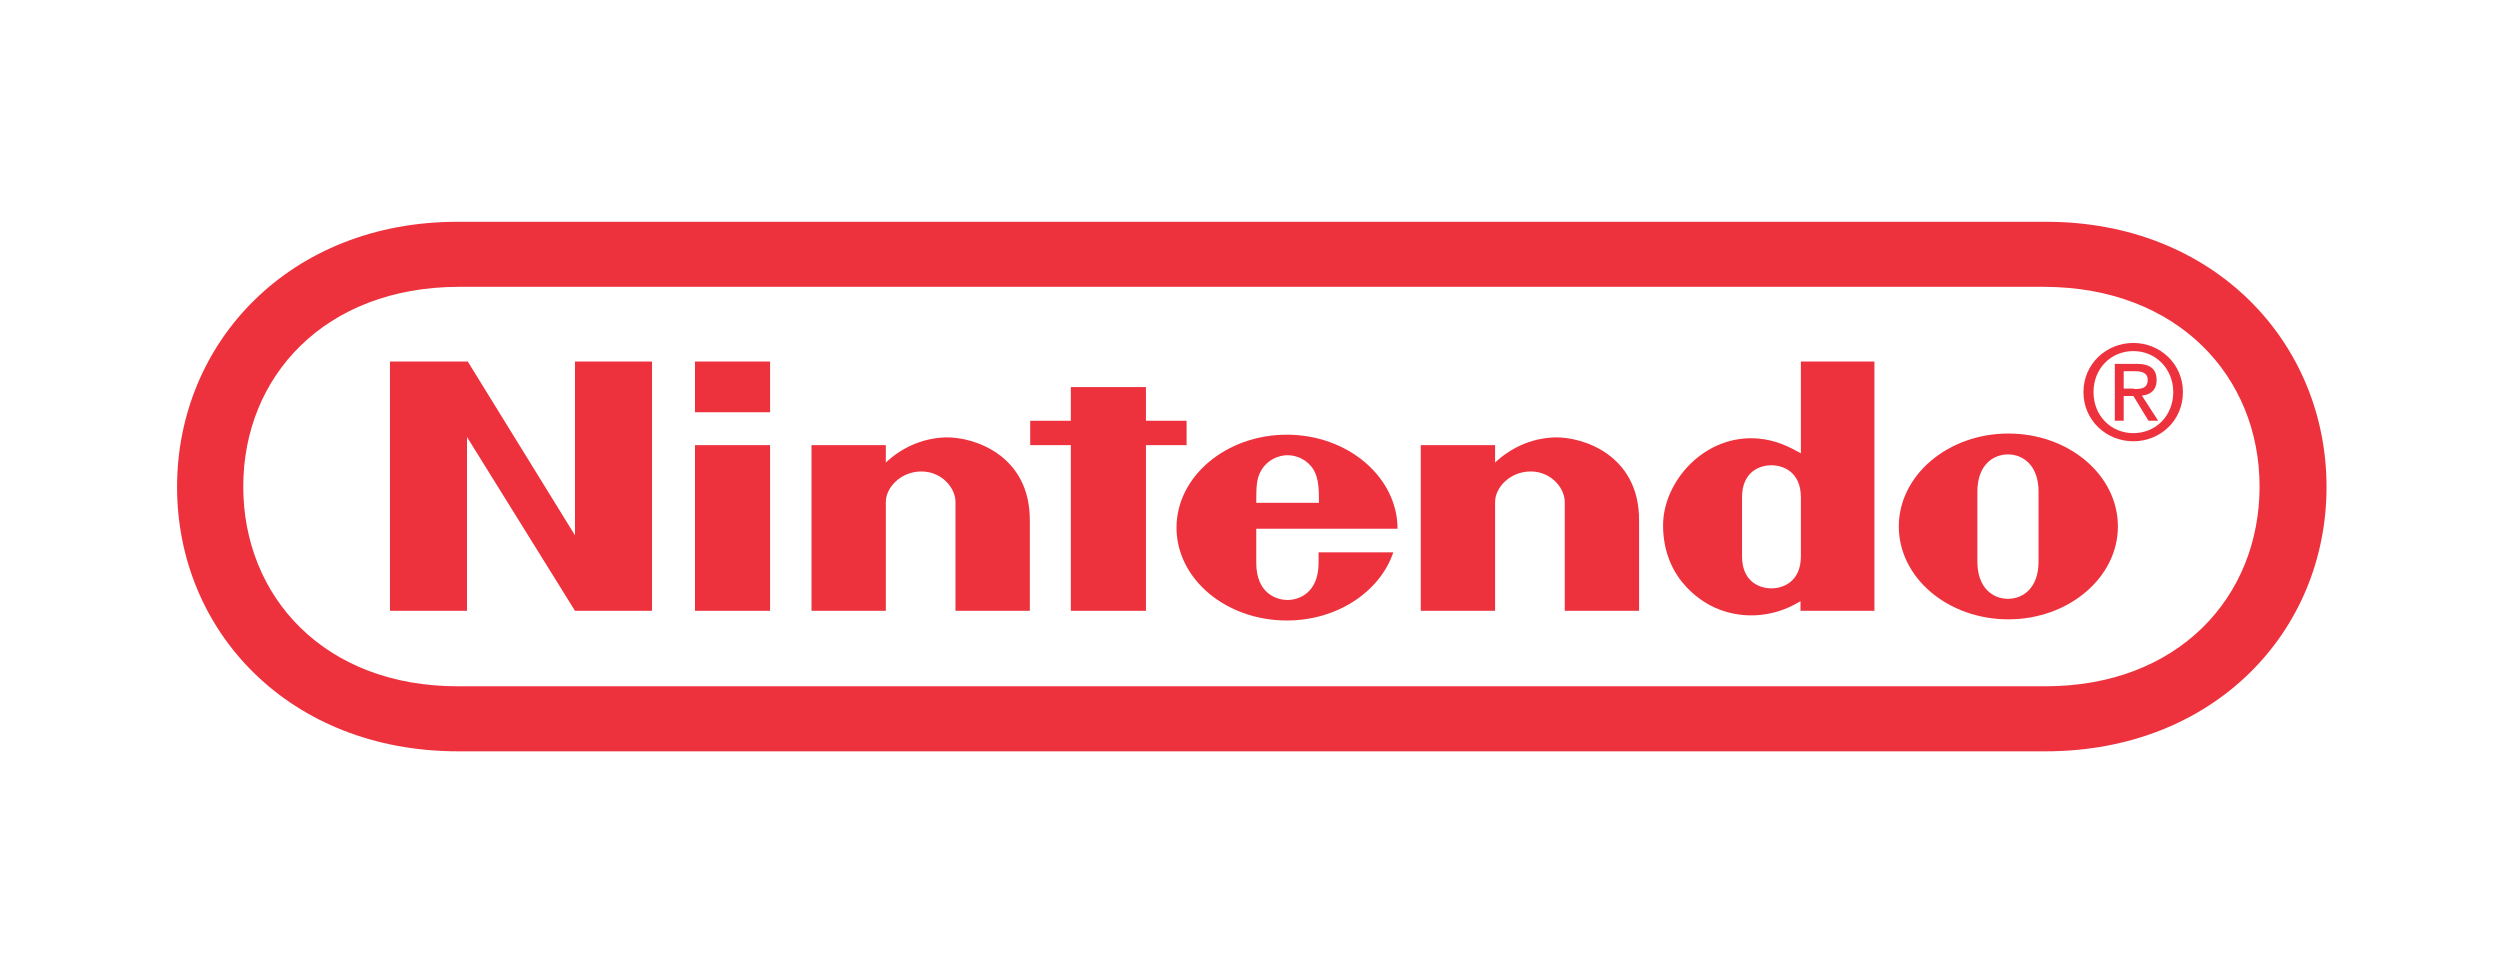
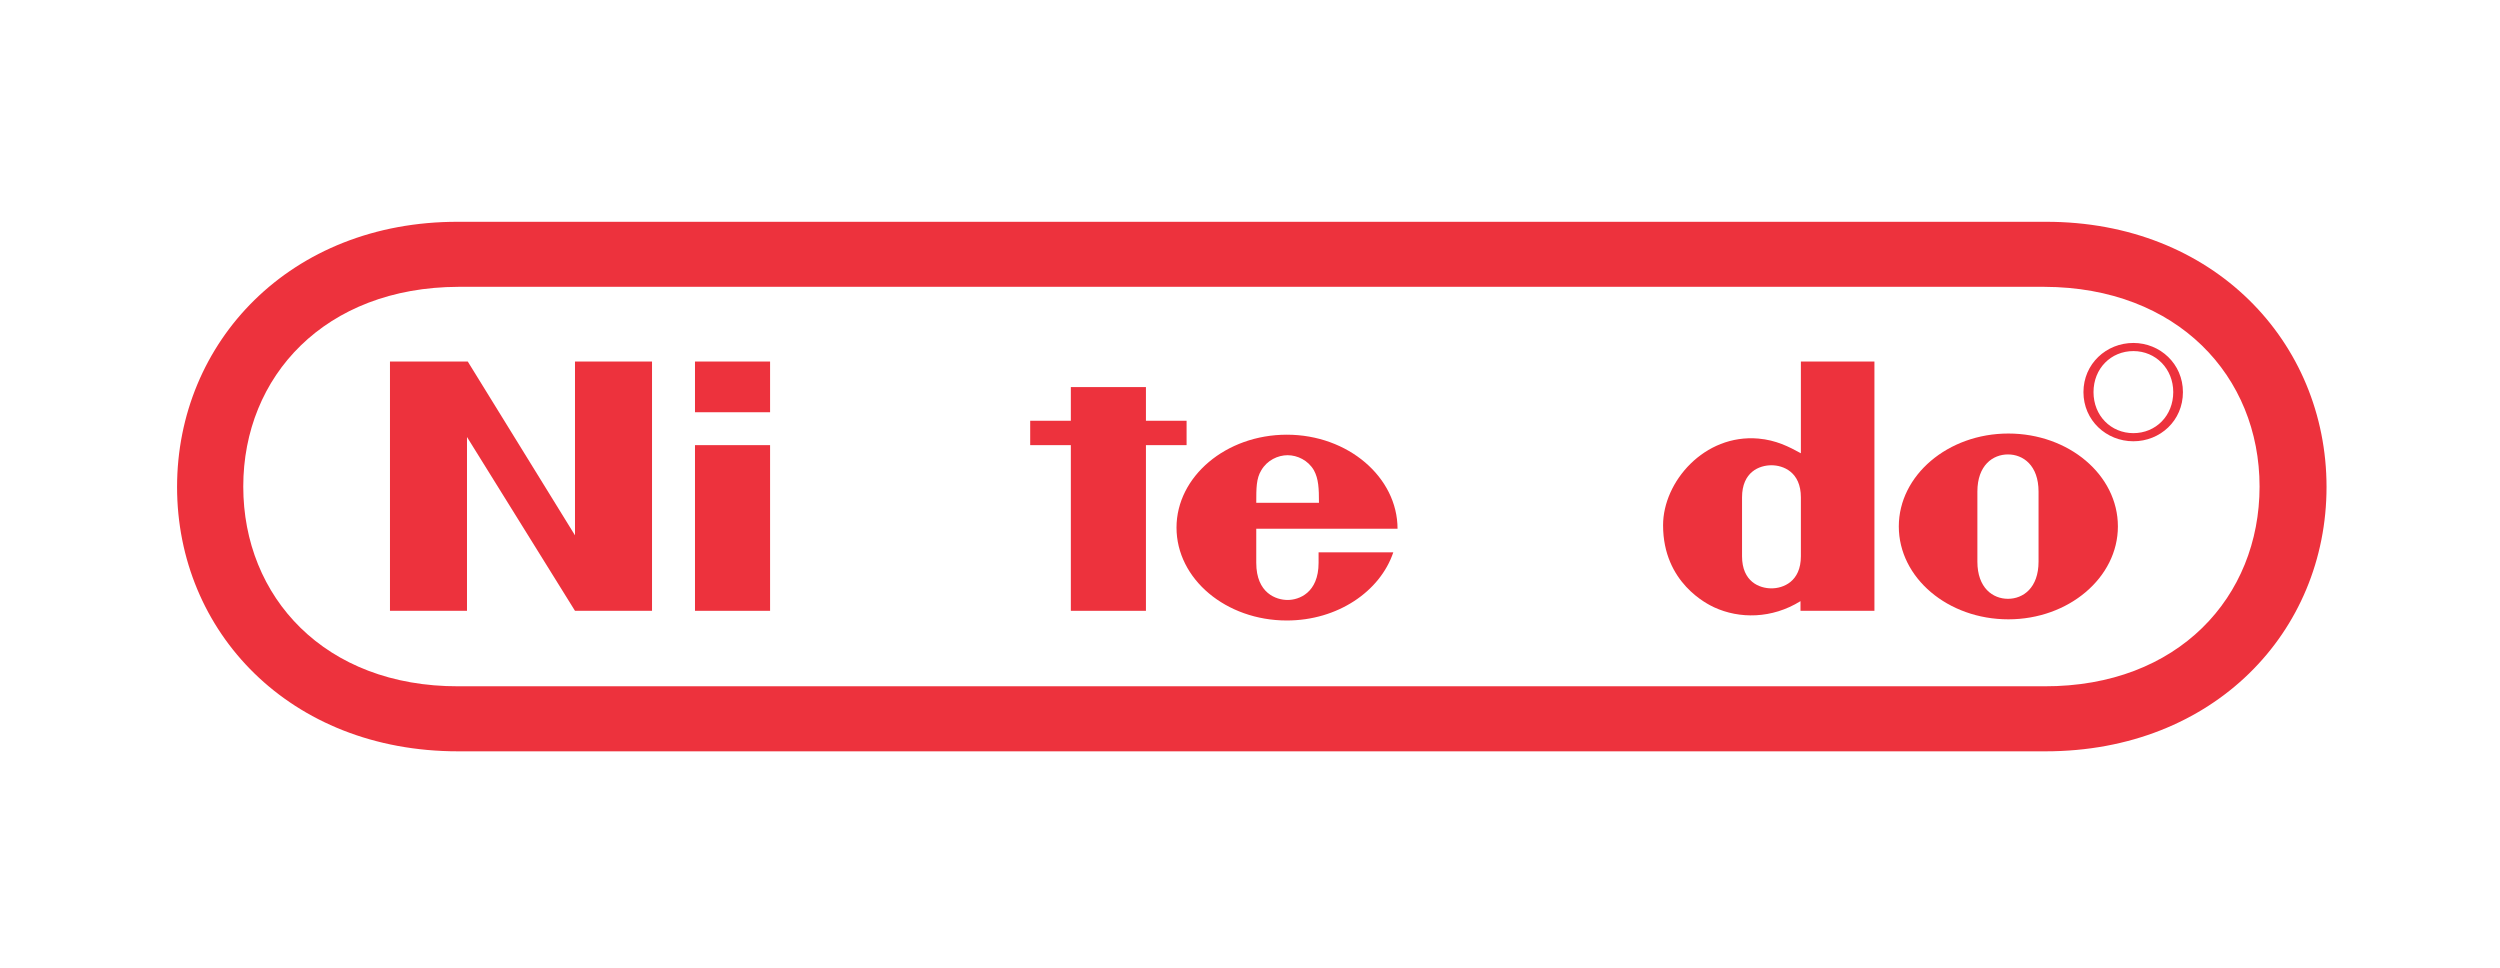
<svg xmlns="http://www.w3.org/2000/svg" version="1.1" id="nintendo" x="0px" y="0px" width="465px" height="180px" viewBox="-22.736 58.319 465 180" enable-background="new -22.736 58.319 465 180" xml:space="preserve">
  <path id="oval" fill="#ED323D" d="M357.729,99.573H62.469c-31.247-0.072-52.27,22.391-52.27,49.318  c0,26.927,20.951,49.174,52.27,49.174h0.072h295.188c31.319,0,52.271-22.247,52.271-49.174  C410,121.964,388.977,99.501,357.729,99.573z M357.514,185.969H62.541c-24.911,0.072-40.03-16.631-40.03-37.15  s15.191-37.079,40.03-37.15h294.973c24.767,0.071,40.03,16.631,40.03,37.15S382.425,186.042,357.514,185.969z" />
  <polygon id="n_2_" fill="#ED323D" points="84.212,157.89 64.269,125.564 49.798,125.564 49.798,171.93 64.125,171.93   64.125,139.603 84.212,171.93 98.54,171.93 98.54,125.564 84.212,125.564 " />
  <polygon id="t" fill="#ED323D" points="197.968,136.58 190.408,136.58 190.408,130.316 176.44,130.316 176.44,136.58   168.881,136.58 168.881,141.115 176.44,141.115 176.44,171.93 190.408,171.93 190.408,141.115 197.968,141.115 " />
  <rect id="i_1_" x="106.531" y="141.115" fill="#ED323D" width="13.968" height="30.815" />
  <rect id="i" x="106.531" y="125.564" fill="#ED323D" width="13.968" height="9.432" />
  <path id="o_1_" fill="#ED323D" d="M350.818,138.956c-11.232,0-20.376,7.775-20.376,17.279c0,9.575,9.144,17.279,20.376,17.279  c11.231,0,20.375-7.776,20.375-17.279C371.193,146.659,362.05,138.956,350.818,138.956z M356.434,156.235c0,0,0,0.027,0,0.071  c0,0.575,0,4.739,0,6.48c0,4.896-2.88,6.911-5.688,6.911c-2.809,0-5.688-2.016-5.688-6.911c0-1.872,0-6.624,0-6.624s0-4.536,0-6.408  c0-4.896,2.879-6.911,5.688-6.911c2.808,0,5.688,2.016,5.688,6.911C356.434,151.596,356.434,154.962,356.434,156.235z" />
  <path id="d" fill="#ED323D" d="M312.228,142.628c-2.232-1.225-4.608-2.448-7.92-2.736c-10.008-0.864-17.712,7.991-17.712,16.127  c0,10.728,8.28,14.688,9.504,15.264c4.68,2.16,10.728,2.16,16.056-1.151c0,0.287,0,1.8,0,1.8h13.752v-46.366h-13.68  C312.228,125.564,312.228,135.5,312.228,142.628z M312.228,156.306c0,0.043,0,0.072,0,0.072c0,0.483,0,3.546,0,5.399  c0,4.752-3.312,5.977-5.472,5.977c-2.232,0-5.473-1.225-5.473-5.977c0-1.655,0-5.472,0-5.472s0-3.888,0-5.472  c0-4.752,3.24-5.976,5.473-5.976c2.16,0,5.472,1.224,5.472,5.976C312.228,152.364,312.228,155.79,312.228,156.306z" />
-   <path id="n_1_" fill="#ED323D" d="M153.114,139.676c-4.608,0.144-8.424,2.16-11.087,4.68c0-0.792,0-3.24,0-3.24h-13.824v30.815  h13.824c0,0,0-18.936,0-20.231c0-2.736,2.808-5.688,6.624-5.688c3.744,0,6.335,3.023,6.335,5.688c0,1.943,0,20.231,0,20.231h13.824  c0,0,0-14.616,0-16.775C168.881,142.915,158.297,139.531,153.114,139.676z" />
-   <path id="n" fill="#ED323D" d="M266.438,139.676c-4.608,0.144-8.424,2.16-11.088,4.68c0-0.792,0-3.24,0-3.24h-13.823v30.815h13.823  c0,0,0-18.936,0-20.231c0-2.736,2.808-5.688,6.624-5.688c3.743,0,6.335,3.023,6.335,5.688c0,1.943,0,20.231,0,20.231h13.824  c0,0,0-14.616,0-16.775C282.205,142.915,271.621,139.531,266.438,139.676z" />
  <path id="e" fill="#ED323D" d="M237.206,156.667c0-9.576-9.216-17.495-20.591-17.495c-11.304,0-20.52,7.775-20.52,17.279  c0,9.575,9.216,17.279,20.52,17.279c9.432,0,17.352-5.4,19.799-12.672H222.52v0.072c0,0,0,0.144,0,1.872  c0,5.615-3.672,6.911-5.76,6.911s-5.832-1.224-5.832-6.911c0-1.656,0-6.336,0-6.336H237.206z M211.863,145.795  c1.08-1.871,3.096-2.808,4.896-2.808c1.799,0,3.815,0.937,4.895,2.808c0.865,1.584,0.937,3.385,0.937,6.048h-11.663  C210.928,149.107,210.928,147.307,211.863,145.795z" />
-   <path id="r" fill="#ED323D" d="M378.393,129.019c0-2.088-1.224-3.023-3.744-3.023h-4.031v10.584h1.584h0.072v-4.608h1.8l2.808,4.608  h1.8l-3.023-4.681C377.241,131.756,378.393,130.891,378.393,129.019z M372.273,130.603v-3.239h2.159  c1.152,0,2.304,0.288,2.304,1.584c0,1.655-1.224,1.728-2.592,1.728l0.072-0.072H372.273z" />
  <path id="o" fill="#ED323D" d="M374.073,122.108c-5.04,0-9.288,3.888-9.288,9.144s4.248,9.144,9.288,9.144  c4.968,0,9.216-3.815,9.216-9.144C383.289,125.996,379.041,122.108,374.073,122.108z M374.073,138.884  c-4.176,0-7.416-3.24-7.416-7.632s3.24-7.632,7.416-7.632s7.415,3.312,7.415,7.632C381.488,135.643,378.249,138.884,374.073,138.884  z" />
</svg>